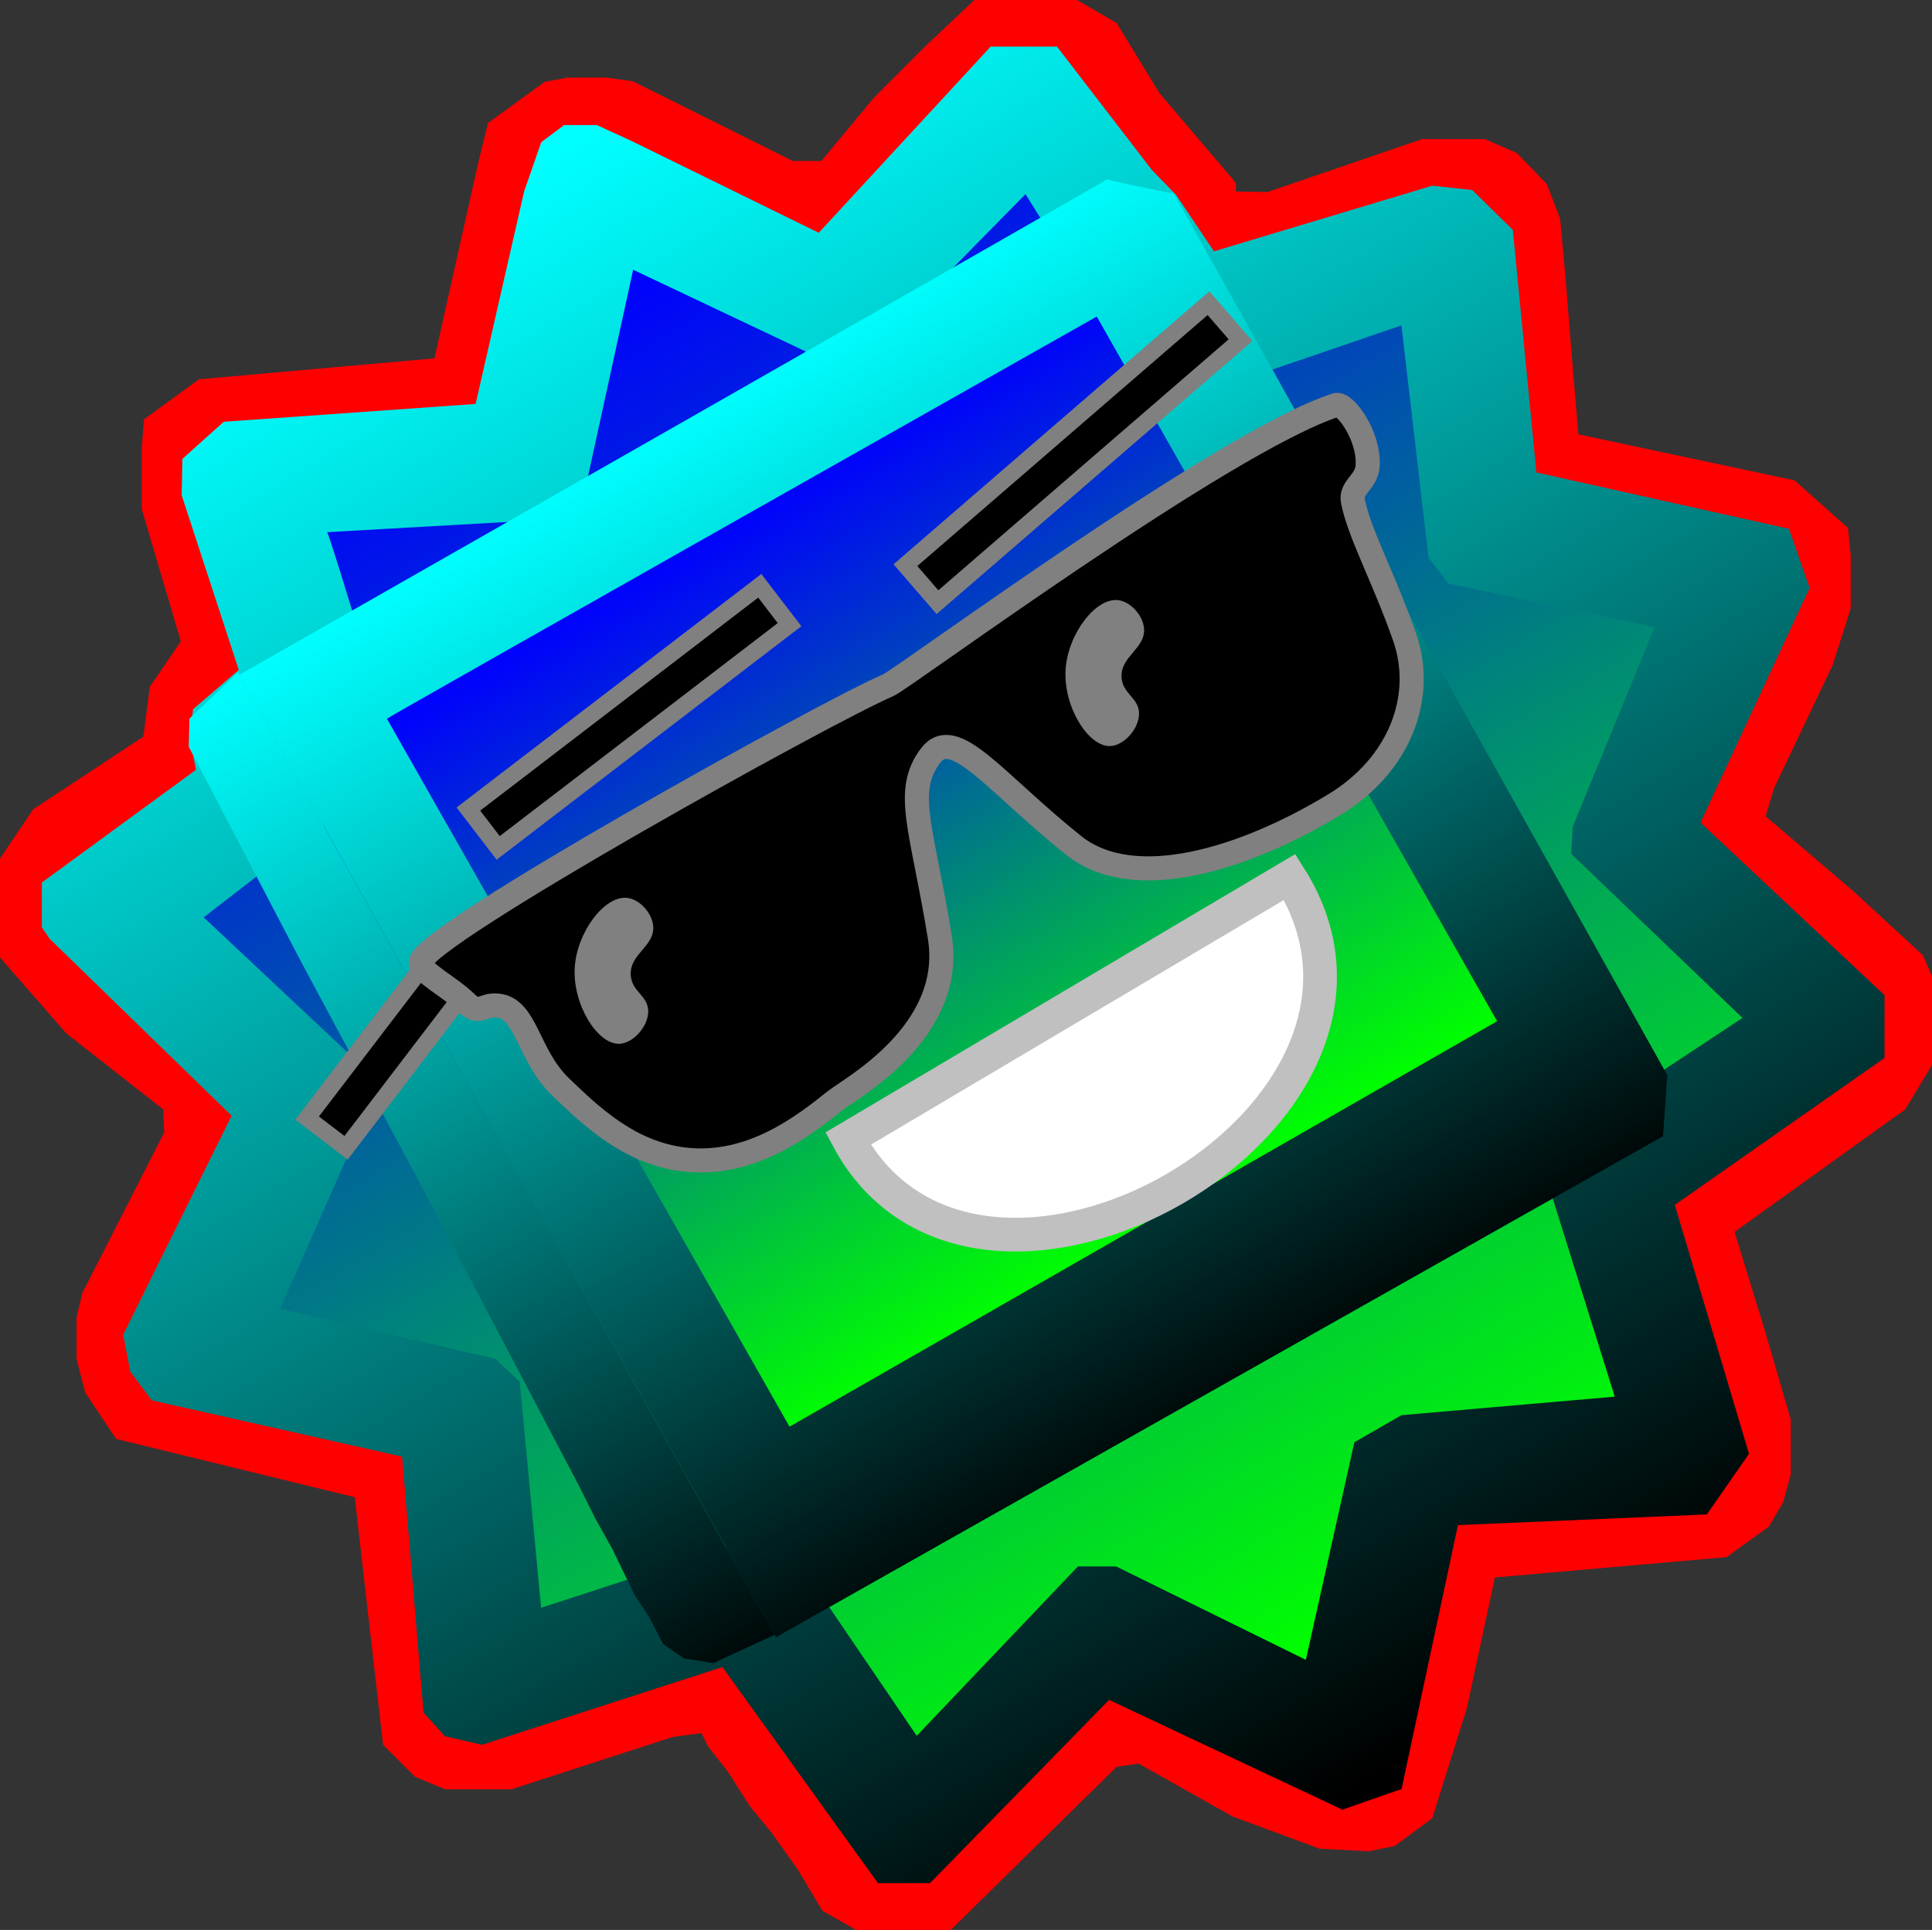
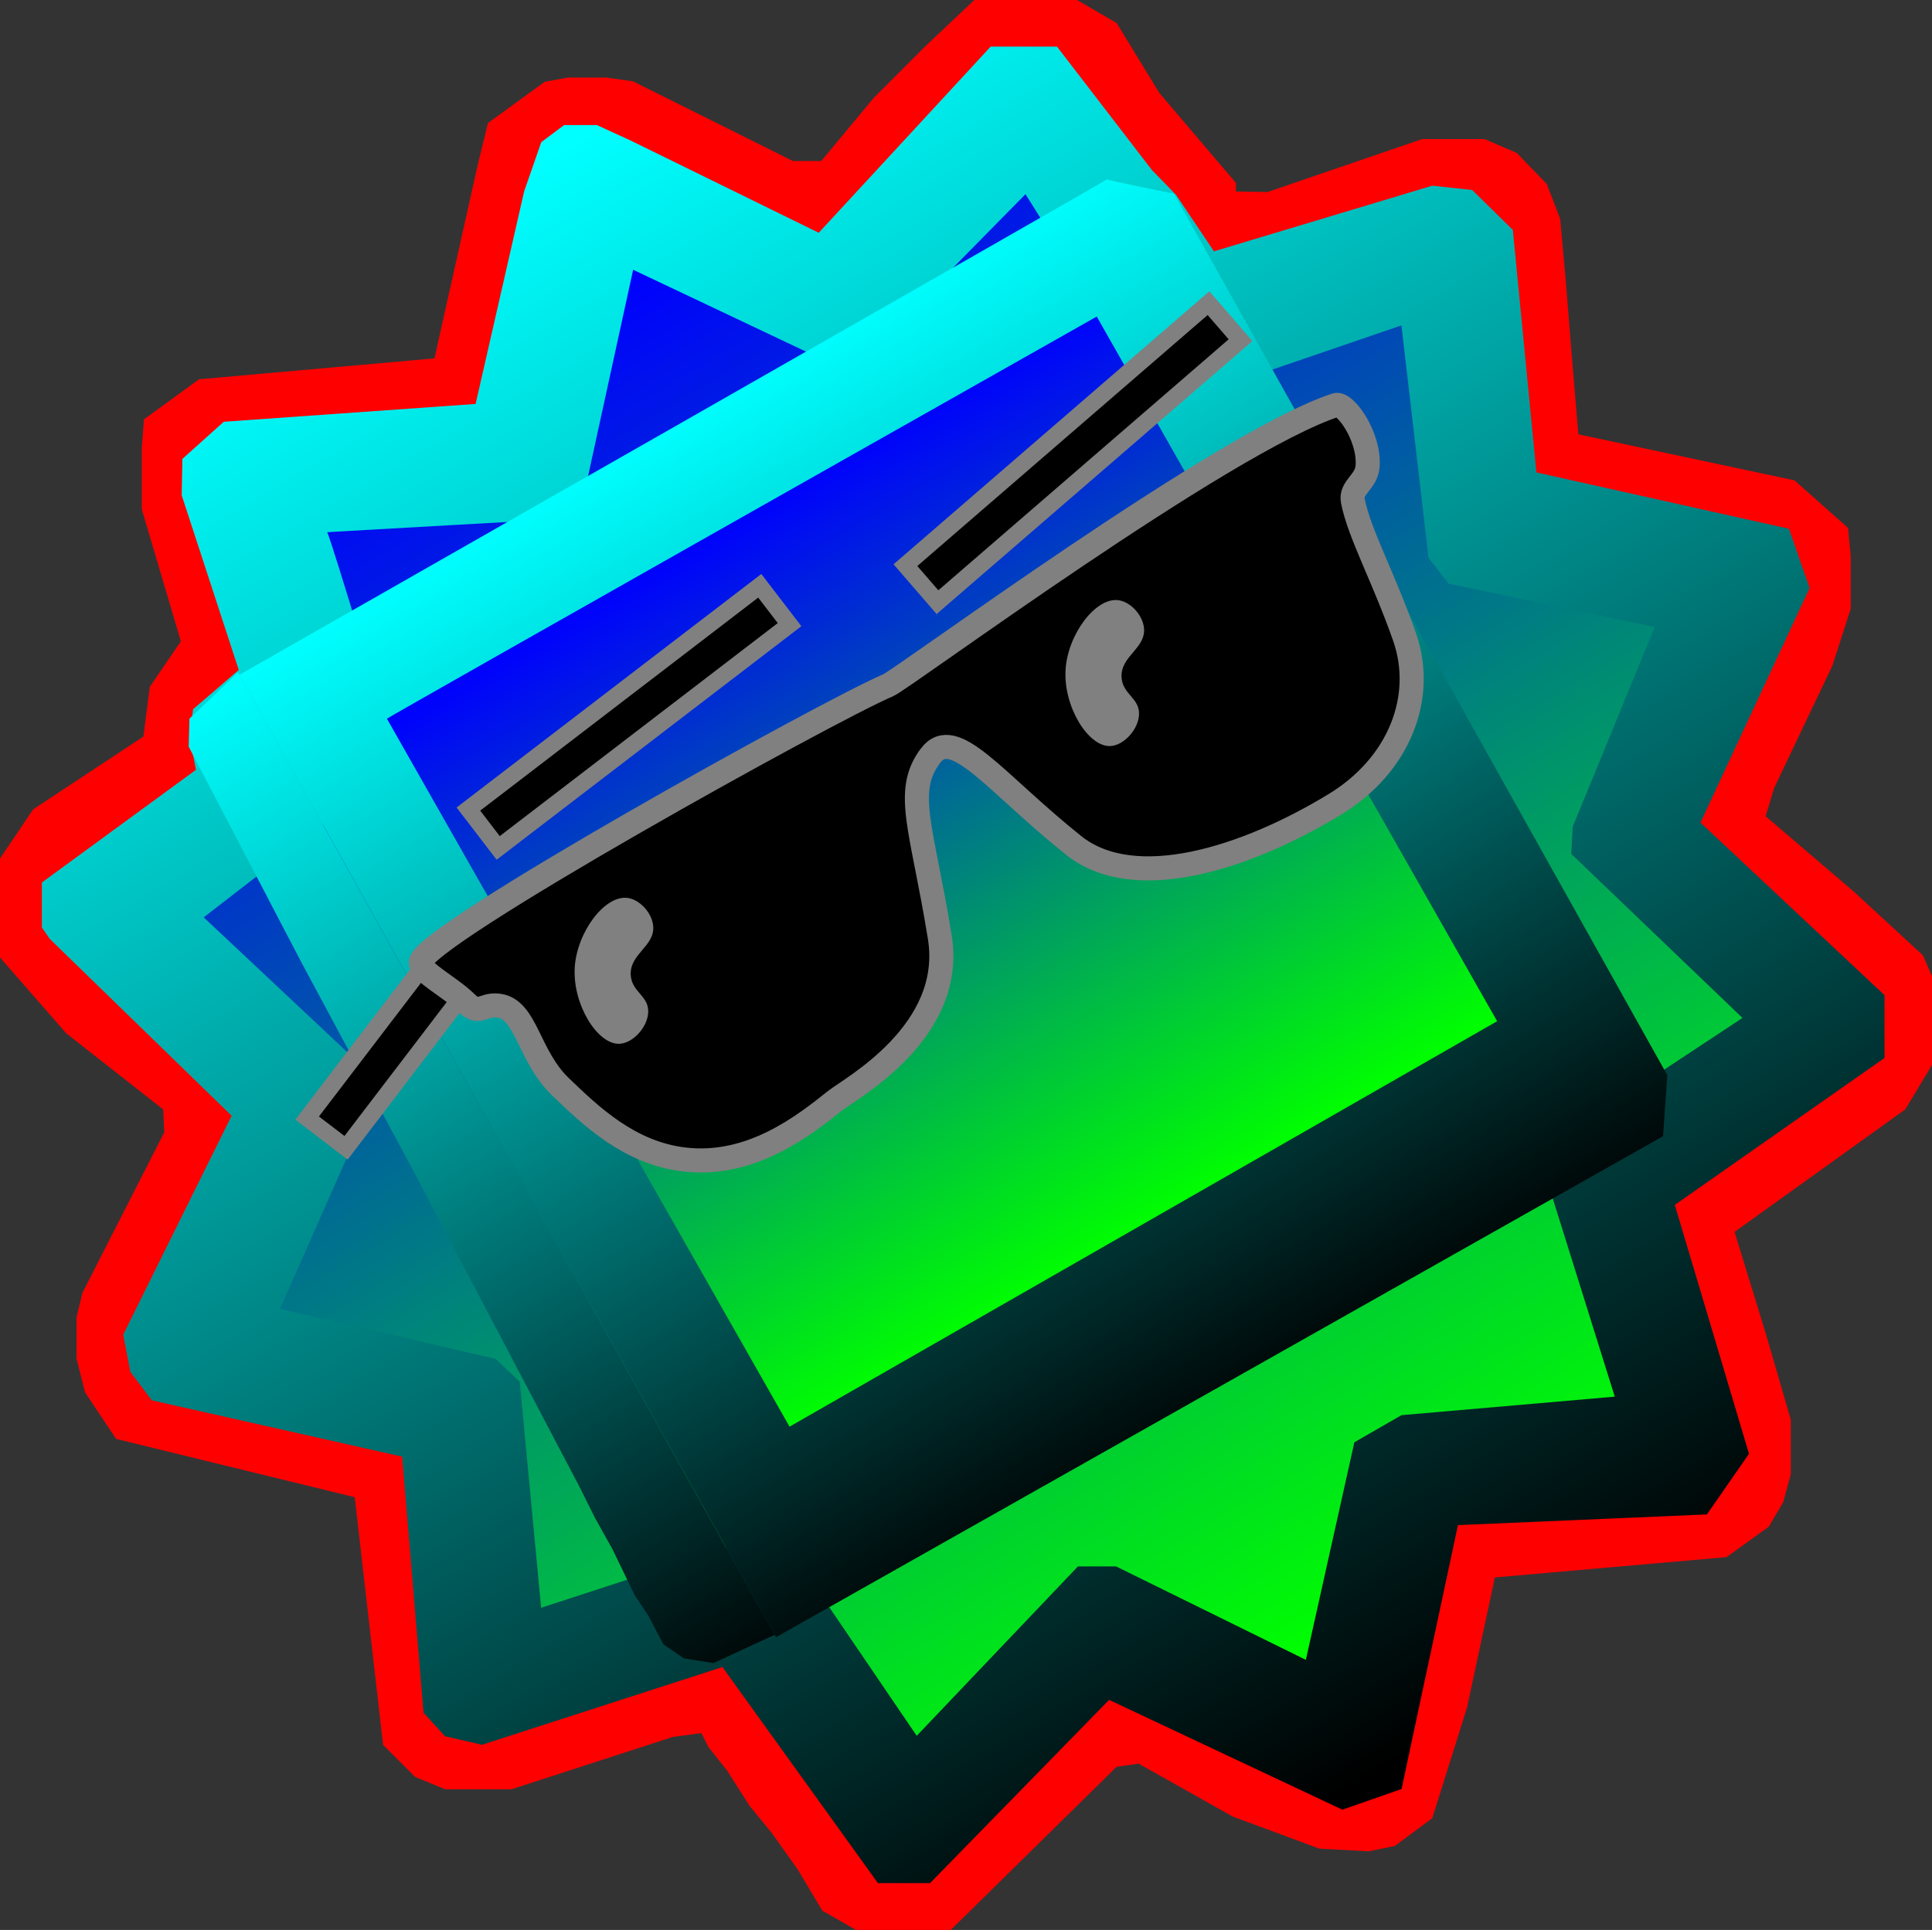
<svg xmlns="http://www.w3.org/2000/svg" xmlns:xlink="http://www.w3.org/1999/xlink" id="Layer_2" viewBox="0 0 802.44 801.78">
  <rect x="0" y="0" width="802.44" height="801.78" fill="#333333" stroke="none" />
  <defs>
    <linearGradient id="linear-gradient" x1="209.7" x2="592.83" y1="76.01" y2="722.63" gradientUnits="userSpaceOnUse">
      <stop offset="0" stop-color="#0ff" />
      <stop offset="1" />
    </linearGradient>
    <linearGradient id="New_Gradient_Swatch_copy_3" x1="238.5" x2="564.35" y1="126.57" y2="676.53" data-name="New Gradient Swatch copy 3" gradientUnits="userSpaceOnUse">
      <stop offset="0" stop-color="#00f" />
      <stop offset="1" stop-color="#0f0" />
    </linearGradient>
    <linearGradient id="linear-gradient-2" x1="281.74" x2="519.44" y1="172.33" y2="573.51" gradientUnits="userSpaceOnUse">
      <stop offset="0" stop-color="#0ff" />
      <stop offset="1" stop-color="#000909" />
    </linearGradient>
    <linearGradient xlink:href="#linear-gradient-2" id="linear-gradient-3" x1="75.71" x2="308.96" y1="293.06" y2="686.73" />
    <linearGradient id="linear-gradient-4" x1="303.84" x2="478.77" y1="213.76" y2="509" gradientUnits="userSpaceOnUse">
      <stop offset="0" stop-color="#000909" />
      <stop offset="0" stop-color="#00f" />
      <stop offset="1" stop-color="#0f0" />
    </linearGradient>
    <style>.cls-2{stroke:gray;stroke-miterlimit:10;stroke-width:7px}.cls-9{fill:gray}</style>
  </defs>
  <g id="Layer_1-2" data-name="Layer_1">
    <path d="m463.78 734-68.89 67.78h-39.33l-14-8-10.23-17.11-10.89-15.34-9.11-11.11-9.33-14.66-7.78-9.78-2.89-5.78-11.77 1.56-67.12 21.77h-27.55l-12.45-5.11-13.33-13.33L147.33 622l-99.11-24.22-12.89-19.34-3.55-14v-17.11l2.44-10.22 34-66.67-.44-9.55-40.22-31.56L0 397.78v-41.11l13.78-20.45L59.56 306l2.66-20.67 12.89-18.89-16.22-54.88v-25.34l.89-12 22.89-16.66 97.77-8.67 18-80.45 4.23-17.33L226.22 34l9.56-1.78h16l11.11 1.56 66.44 33.11h11.78l21.78-26.22 21.55-21.56L404.67 0h42.66l16.45 9.56 17.78 29.11L513.33 76v3.56l13.11.22 64.23-22h26L630 63.56l12.44 12.88L648 90.89l2.22 24.44 2.67 33.34 2.67 31.77 89.77 19.12 22.23 19.77 1.11 11.56v22l-7.56 23.55-24.22 50.89-3.56 11.78L770 370.44l28.67 26.45 3.77 8.67v36.88l-11.11 18.45-70.89 50.89 12.89 42 10.45 36v22.66L740.67 624l-6 10.22-17.56 12.67-96.22 8.44-11.56 54-14.44 46-15.56 11.56-10.89 2.22L548 768l-36-13.33-39.11-22z" style="fill:red" />
    <path d="M386.28 782.33h-21.63l-64.59-89.77-99.86 32.29-15.4-3.55-8.89-9.78-8.89-106.37-104-23.41-8.89-11.85-2.96-15.41 45.03-90.96-75.55-73.48-3.26-4.74v-18.67l64-46.82-2.67-13.62 1.48-11.56 18.97-16.3-23.71-72.59.3-15.11 17.18-15.41 104.6-7.41 20.15-88.29 7.11-20.45 9.48-7.11h13.63l14.22 6.52 77.93 38.22 71.4-77.33h27.56l39.41 51.26L488.5 81l15.7 23.41 90.67-27.26 16.59 1.78 16.89 16.59 9.78 100.74 104.89 23.41 8.59 24.59-45.33 97.48 76.44 71.7v26.08l-87.11 61.04 30.82 103.4-17.49 25.19-103.4 4.44-23.41 109.63-24.59 8.59-96.89-45.62z" style="fill:url(#linear-gradient)" />
    <path d="m542.37 689.56-78.81-38.81h-15.85l-66.96 70.37-57.93-85.19-98.07 32-8.89-93.93-10.07-9.48-89.48-20.74 41.48-93.93-73.19-68.74 81.19-62.81s-29.04-97.19-29.93-97.19 104.59-5.93 104.59-5.93l22.52-103.11 90.07 42.67 72.89-74.07 55.7 88.89 100.44-34.37 11.26 96.59 8.3 10.67 85.63 18.07-34.07 82.96-.59 11.26 71.11 68.15-84.74 56 31.7 101.33-88.59 7.7-19.56 11.26-20.15 90.37Z" style="fill:url(#New_Gradient_Swatch_copy_3)" />
    <path d="m322.32 680.16 368.41-208.14 1.78-25.33L487.62 80.47s-28.89-5.78-27.78-6S99.46 280.33 99.46 280.33z" style="fill:url(#linear-gradient-2)" />
    <path d="m254.31 643.47-7.16-12.83-6.45-12.95-67.51-128.44-47.71-88.89-47.11-90.17.32-11.65 20.2-19.21 222.85 399.83-25.42 11.75-12.23-1.94-8.61-5.89-6.11-11.72-5.67-8.5z" style="fill:url(#linear-gradient-3)" />
    <path d="M327.93 592.69S160.82 298.91 160.71 298.58s294.81-167.07 294.81-167.07l166.3 292.74z" style="fill:url(#linear-gradient-4)" />
    <path d="m194.544 336.118 121.019-92.76 12.374 16.143-121.02 92.76zM376.067 234.786l125.877-108.845 13.304 15.385L389.37 250.172z" class="cls-2" />
-     <path d="M535.66 364.33c63.28 99.87-129.42 209.23-183.43 108.69z" style="stroke-miterlimit:10;fill:#fff;stroke:silver;stroke-width:14px" />
    <path d="m127.563 464.492 48.042-62.927 16.167 12.343-48.042 62.927z" class="cls-2" />
    <path d="M386.4 314.04c-11.09 14.9-3.41 29.89 3.94 75.28 6.39 39.5-37.04 62.83-43.33 67.84-12.9 10.28-35.04 27.92-63.03 24.51-22.69-2.76-38.6-18.07-51.21-30.2-13.51-13-14.05-32.33-25.82-33.7-6.65-.77-7.73 4.27-13.28-1.13-7.22-7.03-18.82-12.47-18.89-16.81-.17-10.61 169.19-104.59 194.11-115.15 6.2-2.63 139.62-101.43 186.01-116.42 3.7-1.2 14.02 12.95 13.13 25.39-.48 6.71-7.23 8.76-6.13 14.44 2.64 13.58 12.77 31.7 21.45 56.46 8.8 25.12-2.21 53.34-28.89 69.59-36.68 22.35-83.19 37.35-108.54 17.07-32.85-26.27-49.67-50.4-59.52-37.17Z" style="stroke-width:10px;stroke:gray;stroke-miterlimit:10" />
    <path d="M238.7 402.07c.86-14.83 12.48-30.26 21.93-29.04 5.06.66 10.19 6.17 10.67 11.7.72 8.4-9.8 11.51-9.33 20.3.38 7.12 7.47 8.57 7.26 15.41-.19 6.22-6.32 13-12 13.19-9.15.3-19.39-16.4-18.52-31.56ZM442.56 278.38c.86-14.83 12.48-30.26 21.93-29.04 5.06.66 10.19 6.17 10.67 11.7.72 8.4-9.8 11.51-9.33 20.3.38 7.12 7.47 8.57 7.26 15.41-.19 6.22-6.32 13-12 13.19-9.15.3-19.39-16.4-18.52-31.56Z" class="cls-9" />
  </g>
</svg>